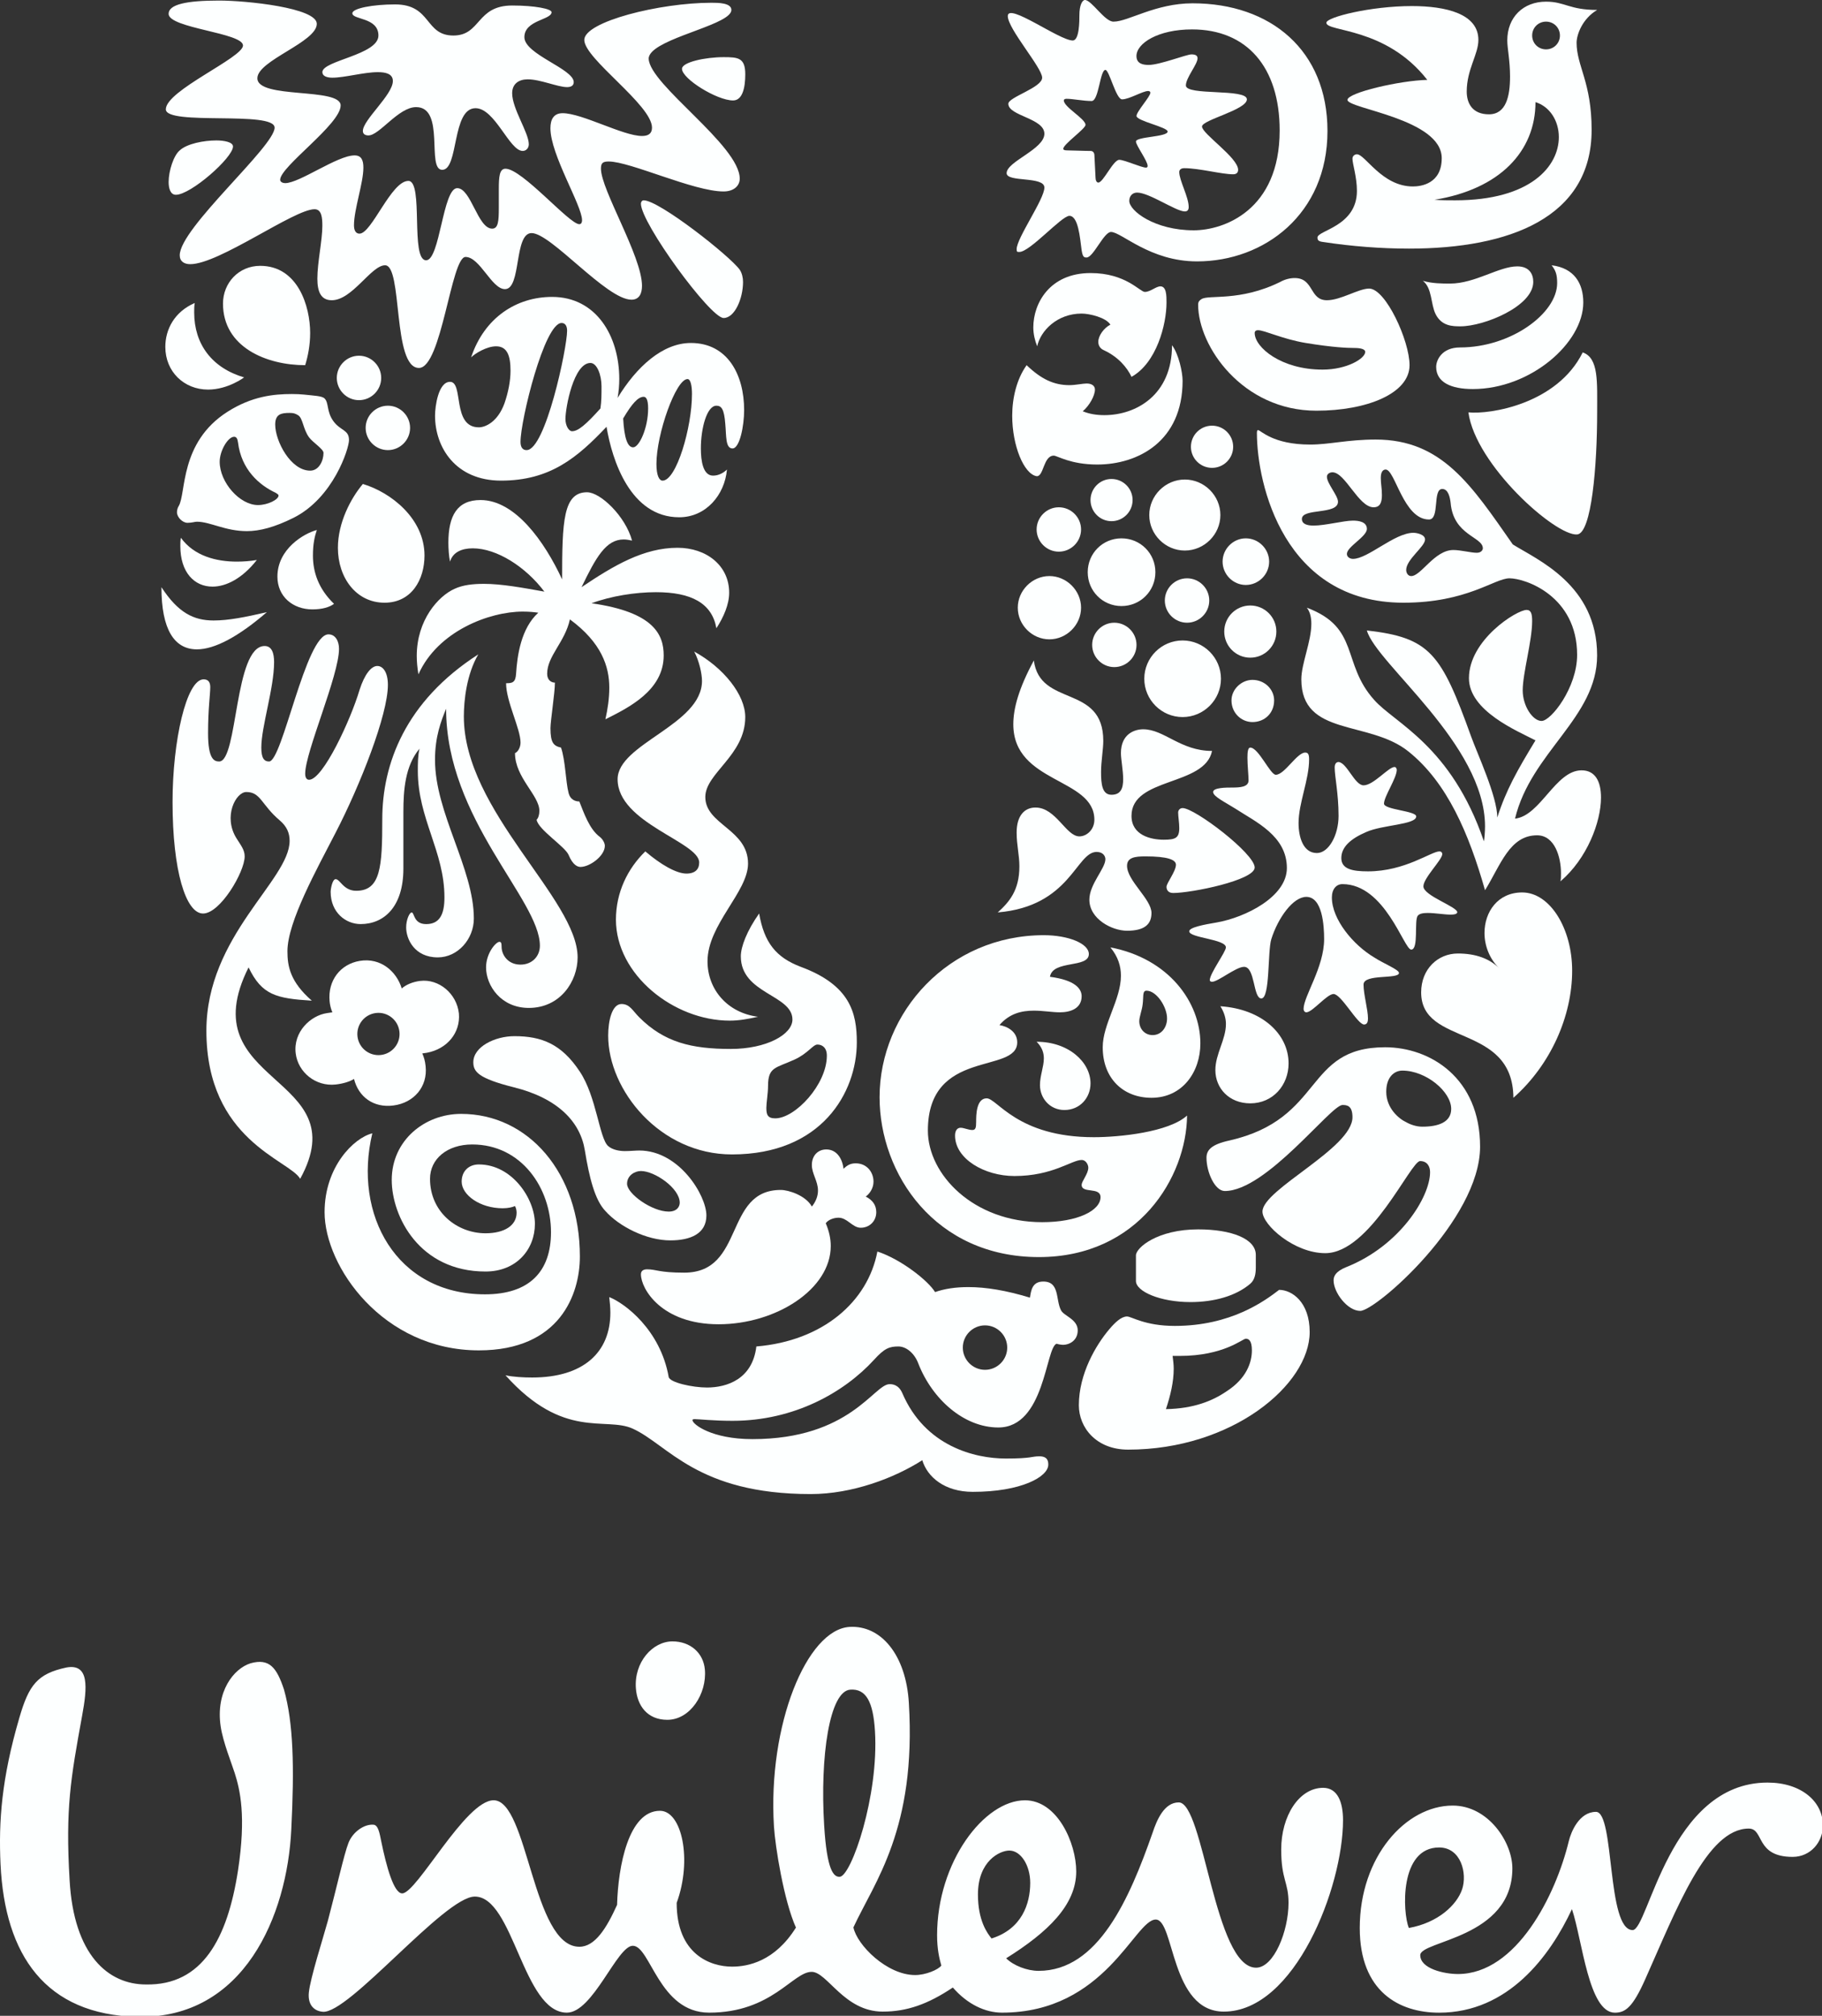
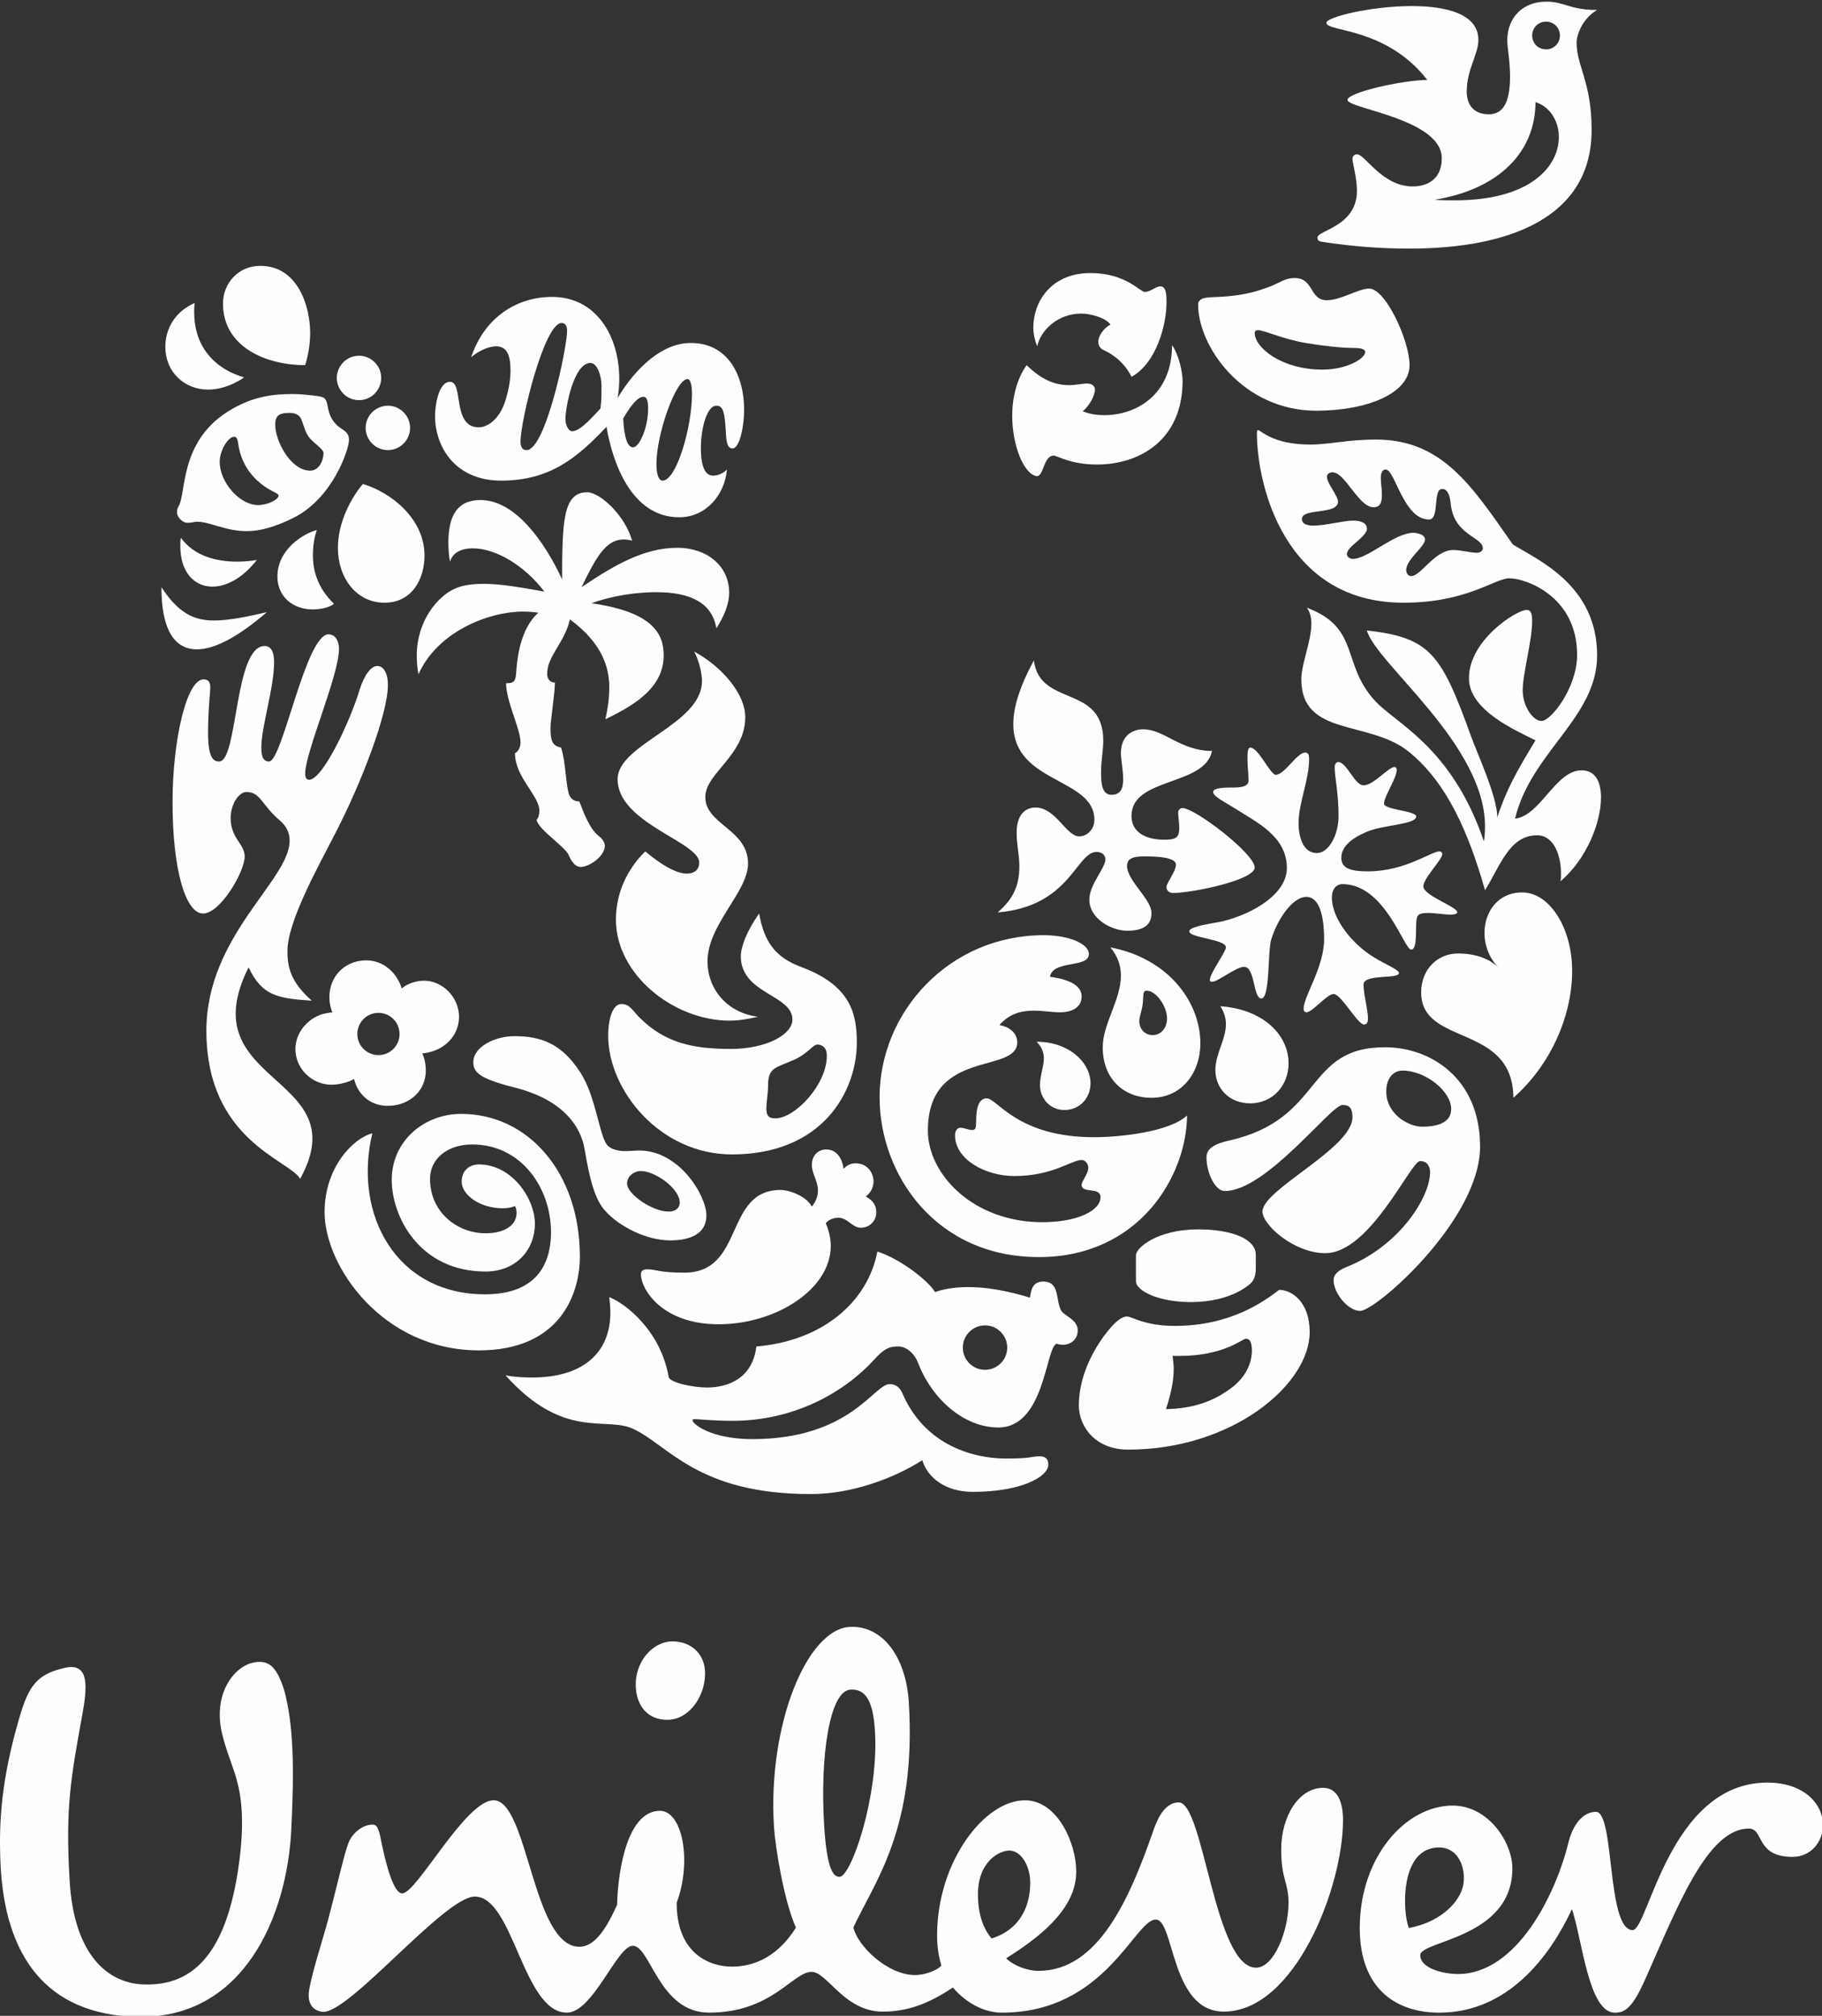
<svg xmlns="http://www.w3.org/2000/svg" xmlns:ns1="http://sodipodi.sourceforge.net/DTD/sodipodi-0.dtd" xmlns:ns2="http://www.inkscape.org/namespaces/inkscape" xmlns:xlink="http://www.w3.org/1999/xlink" id="Layer_1" width="57.626" height="63.752" viewBox="0 0 57.626 63.752" xml:space="preserve" ns1:docname="unilever-solid-state.svg" ns2:version="1.1.2 (0a00cf5339, 2022-02-04)">
  <rect x="0" y="0" width="57.626" height="63.752" fill="#333333" stroke="none" />
  <defs id="defs903" />
  <g id="g898" style="fill:#fdffff;fill-opacity:1" transform="matrix(0.536,0,0,0.536,-8.2174394e-4,0)">
    <g id="g848" style="fill:#fdffff;fill-opacity:1">
      <defs id="defs841">
        <rect id="XMLID_1_" x="0" width="107.566" height="119" y="0" />
      </defs>
      <clipPath id="XMLID_3_">
        <use xlink:href="#XMLID_1_" id="use843" x="0" y="0" width="100%" height="100%" />
      </clipPath>
      <path clip-path="url(#XMLID_3_)" fill="#1766A6" d="m 13.854,104.624 c -0.176,-0.561 -0.69,-1.822 -0.83,-2.753 -0.309,-2.062 0.769,-3.42 1.759,-3.731 1.111,-0.31 1.545,0.248 1.975,1.545 0.556,1.975 0.618,4.563 0.431,8.268 -0.243,5.061 -2.775,11.173 -9.069,11.046 -5.433,-0.119 -7.837,-3.638 -8.087,-9.007 -0.118,-2.531 0.063,-5.061 1.111,-8.639 0.556,-1.916 1.052,-2.598 2.777,-2.965 1.356,-0.248 1.234,1.17 0.927,2.842 -0.676,3.701 -0.99,5.488 -0.74,9.687 0.242,4.444 2.283,6.173 4.505,6.173 3.333,0.064 4.813,-2.713 5.433,-6.729 0.489,-3.208 0.12,-4.751 -0.192,-5.737 z m 71.064,4.383 c 1.298,0 1.67,1.535 1.36,2.465 -0.31,0.924 -1.419,1.978 -3.146,2.285 -0.372,-0.928 -0.558,-4.75 1.786,-4.75 z m -24.126,2.092 c 0,-1.045 -0.559,-1.91 -1.232,-1.91 -0.562,0 -1.853,0.615 -1.853,2.591 0,1.548 0.55,2.282 0.802,2.597 1.785,-0.558 2.283,-2.043 2.283,-3.278 z M 41.594,98.511 c -0.087,-0.99 -0.863,-1.664 -1.913,-1.664 -1.171,0 -2.274,1.229 -2.157,2.773 0.075,1.018 0.675,1.855 1.854,1.855 1.353,0.001 2.34,-1.542 2.216,-2.964 z m 10.037,3.625 c -0.107,-1.726 -0.525,-2.505 -1.452,-2.441 -1.229,0.074 -1.797,3.941 -1.546,8.006 0.16,2.652 0.555,3.061 0.923,3.035 0.68,-0.041 2.311,-4.779 2.075,-8.6 z m 40.941,6.497 c -0.765,3.173 -3.084,7.841 -6.544,7.841 -0.801,0 -2.221,-0.311 -2.221,-1.113 0,-0.865 5.435,-0.984 5.435,-5.122 0,-1.541 -1.419,-3.704 -3.519,-3.704 -2.777,0 -5.486,3.027 -5.486,7.223 0,3.762 2.337,4.997 4.682,4.997 4.075,0 6.544,-3.335 7.839,-6.11 0.62,1.852 0.984,6.11 2.533,6.11 0.615,0 1.05,-0.309 1.791,-1.973 1.847,-4.138 3.639,-8.89 6.109,-8.89 0.923,0 0.37,1.67 2.591,1.67 1.047,0 1.785,-0.864 1.785,-1.856 0,-1.421 -1.294,-2.528 -3.267,-2.528 -5.803,0 -7.033,8.703 -7.96,8.703 -1.544,0 -1.05,-6.975 -2.163,-6.975 -0.988,-0.001 -1.473,1.176 -1.605,1.727 z M 43.2,116.038 c 0.925,0 2.516,-0.3 3.768,-2.305 -0.716,-1.59 -1.227,-4.803 -1.298,-5.973 -0.368,-5.983 1.937,-11.611 4.46,-11.767 1.85,-0.112 3.33,1.639 3.5,4.476 0.455,7.455 -2.028,10.567 -3.271,13.252 0.21,1.041 1.976,2.813 3.642,2.813 0.615,0 1.359,-0.309 1.546,-0.559 -0.124,-0.429 -0.25,-0.984 -0.25,-1.789 0,-4.32 2.778,-7.963 5.186,-7.963 1.913,0 3.024,2.53 3.024,4.2 0,1.972 -1.668,3.58 -4.135,5.123 0.434,0.429 1.232,0.741 1.914,0.741 3.521,0 5.363,-4.26 6.727,-8.15 0.246,-0.742 0.681,-1.789 1.543,-1.789 1.481,0 2.101,9.752 4.563,9.752 1.053,0 1.915,-2.162 1.915,-3.824 0,-1.236 -0.432,-1.36 -0.432,-3.15 0,-1.973 1.05,-3.638 2.473,-3.638 0.863,0 1.175,0.86 1.175,1.907 0,3.951 -2.843,11.297 -7.034,11.297 -3.153,0 -2.907,-5.432 -4.017,-5.432 -1.24,0 -2.968,5.493 -9.072,5.493 -0.992,0 -2.039,-0.493 -2.901,-1.483 -1.479,0.99 -2.717,1.422 -4.137,1.422 -2.281,0 -3.271,-2.346 -4.194,-2.346 -1.113,0 -2.344,2.407 -6.051,2.407 -2.962,0 -3.456,-3.946 -4.503,-3.946 -0.928,0 -2.347,3.946 -3.889,3.946 -2.596,0 -3.146,-6.849 -5.434,-6.849 -1.789,0 -7.444,6.956 -8.979,6.797 -0.617,-0.064 -0.877,-0.525 -0.812,-1.143 0.087,-0.854 0.822,-3.14 1.12,-4.221 0.499,-1.877 0.957,-3.934 1.213,-4.59 0.254,-0.662 0.939,-1.134 1.489,-1.083 0.277,0.026 0.36,0.543 0.446,0.97 0.312,1.526 0.747,3.082 1.238,3.082 0.867,0 3.73,-5.494 5.396,-5.494 2.04,0 2.284,8.643 5.06,8.643 0.928,0 1.609,-1.109 2.224,-2.471 0.063,-2.287 0.68,-5.551 2.531,-5.551 1.297,0 1.915,2.898 0.986,5.432 -0.002,3.022 1.971,3.763 3.27,3.763" id="path846" style="fill:#fdffff;fill-opacity:1" />
    </g>
-     <path fill="#1766A6" d="m 86.188,19.254 c -0.458,0 -1.114,0 -1.475,-0.719 -0.296,-0.59 -0.196,-1.541 -0.753,-1.966 0.557,0.163 1.146,0.163 1.604,0.163 1.476,0 2.886,-1.015 3.968,-1.015 0.713,0 0.943,0.459 0.943,0.916 0.001,1.443 -2.909,2.621 -4.287,2.621 z m 0.72,3.701 c 3.403,0 6.519,-2.718 6.519,-5.108 0,-1.115 -0.526,-2.031 -1.869,-2.195 0.229,0.295 0.327,0.524 0.327,1.048 0,1.802 -2.745,3.8 -5.729,3.8 -1.082,0 -1.41,0.752 -1.41,1.145 0,0.918 0.886,1.31 2.162,1.31 z m -0.261,1.376 c 0.427,3.11 5.14,7.303 6.417,7.204 0.854,-0.072 1.181,-4.061 1.181,-7.204 0,-1.801 0.099,-3.21 -0.852,-3.538 -1.509,3.047 -5.467,3.669 -6.746,3.538" id="path850" style="fill:#fdffff;fill-opacity:1" />
    <path fill="#1766A6" d="m 12.933,44.93 c 1.112,0 0.883,-6.813 2.684,-6.813 0.427,0 0.558,0.426 0.558,0.95 0,1.539 -0.754,3.8 -0.754,5.043 0,0.623 0.164,0.82 0.459,0.82 0.787,0 2.162,-7.501 3.504,-7.501 0.426,0 0.622,0.426 0.622,0.852 0,1.572 -1.996,6.091 -1.996,7.368 0,0.197 0.064,0.36 0.229,0.36 0.819,0 2.456,-3.536 2.979,-5.304 0.295,-0.918 0.688,-1.41 1.049,-1.41 0.327,0 0.623,0.361 0.623,1.115 0,1.768 -1.639,5.927 -3.08,8.712 -1.112,2.161 -2.848,5.27 -2.848,7.006 0,0.885 0.161,1.801 1.439,2.915 -2.096,-0.131 -2.947,-0.327 -3.732,-1.964 -3.505,6.975 6.451,6.288 3.045,12.475 -0.623,-1.111 -5.534,-2.258 -5.534,-8.742 0,-5.6 4.911,-8.875 4.911,-11.199 0,-0.458 -0.162,-0.851 -0.588,-1.211 -1.082,-0.919 -1.115,-1.67 -1.966,-1.67 -0.621,0 -1.377,1.44 -0.59,2.717 0.263,0.426 0.492,0.688 0.492,1.081 0,0.916 -1.442,3.371 -2.456,3.371 -1.016,0 -1.8,-2.518 -1.8,-6.581 0,-3.604 0.817,-7.237 1.833,-7.237 0.294,0 0.392,0.196 0.392,0.459 0,0.426 -0.13,1.276 -0.13,2.717 0,1.539 0.36,1.671 0.655,1.671" id="path852" style="fill:#fdffff;fill-opacity:1" />
-     <path fill="#1766A6" d="m 21.282,54.524 c 1.377,0 2.522,-1.017 2.522,-3.273 v -3.342 c 0,-1.277 0.099,-2.717 0.951,-3.734 -0.099,0.427 -0.099,0.885 -0.099,1.311 0,2.817 1.571,4.75 1.571,7.467 0,1.014 -0.295,1.572 -1.079,1.572 -0.754,0 -0.688,-0.688 -0.853,-0.688 -0.13,0 -0.327,0.425 -0.327,0.884 0,0.688 0.491,1.768 1.866,1.768 1.18,0 2.128,-1.08 2.128,-2.292 0,-2.945 -2.292,-6.222 -2.292,-9.365 0,-1.376 0.36,-2.292 0.655,-3.014 0,6.518 5.534,11.266 5.534,13.983 0,0.623 -0.458,1.115 -1.146,1.115 -0.753,0 -1.114,-0.591 -1.114,-1.05 0,-0.229 -0.033,-0.294 -0.131,-0.294 -0.195,0 -0.785,0.655 -0.785,1.508 0,1.079 0.883,2.391 2.521,2.391 1.865,0 2.881,-1.574 2.881,-2.982 0,-3.437 -6.713,-8.645 -6.713,-14.211 0,-0.951 0.162,-2.49 0.852,-3.668 -4.323,2.782 -5.665,6.484 -5.665,9.726 0,2.817 -0.098,4.223 -1.539,4.223 -0.754,0 -0.95,-0.686 -1.213,-0.686 -0.196,0 -0.295,0.589 -0.295,0.752 0.002,1.211 0.887,1.899 1.77,1.899" id="path854" style="fill:#fdffff;fill-opacity:1" />
    <path fill="#1766A6" d="m 70.897,17.65 c 0.416,-0.279 2.262,0.163 4.649,-1.017 0.294,-0.161 0.589,-0.227 0.851,-0.227 1.148,0 0.853,1.309 1.902,1.309 0.817,0 1.868,-0.688 2.491,-0.688 0.976,0 2.385,3.079 2.385,4.52 0,1.67 -2.517,2.686 -5.499,2.686 -4.353,0 -6.976,-3.799 -6.976,-6.256 10e-4,-0.196 0.1,-0.262 0.197,-0.327 z m 7.14,4.159 c 1.442,0 2.523,-0.655 2.523,-1.049 0,-0.129 -0.196,-0.228 -0.623,-0.228 -0.426,0 -1.278,-0.032 -2.884,-0.295 -1.378,-0.229 -2.426,-0.753 -2.819,-0.753 -0.131,0 -0.197,0.065 -0.197,0.163 0,0.853 1.574,2.162 4,2.162" id="path856" style="fill:#fdffff;fill-opacity:1" />
    <path fill="#1766A6" d="m 21.971,66.87 c -1.08,0.263 -2.817,1.963 -2.817,4.652 0,3.207 3.439,8.154 9.104,8.154 4.78,0 5.96,-3.308 5.96,-5.537 0,-4.944 -3.044,-8.416 -7.006,-8.416 -2.162,0 -4.095,1.572 -4.095,3.896 0,2.164 1.638,5.405 5.534,5.405 1.834,0 2.914,-1.312 2.914,-2.814 0,-1.475 -1.342,-3.504 -3.308,-3.504 -0.589,0 -1.014,0.389 -1.014,1.014 0,0.784 1.079,1.572 2.423,1.572 0.326,0 0.589,-0.066 0.721,-0.132 0.064,0.101 0.098,0.263 0.098,0.394 0,0.754 -0.721,1.213 -1.834,1.213 -1.67,0 -3.275,-1.244 -3.275,-3.213 0,-1.176 1.016,-2.027 2.489,-2.027 2.914,0 4.649,2.586 4.649,5.175 0,2.323 -1.275,3.668 -3.896,3.668 -5.24,-0.001 -7.792,-4.718 -6.647,-9.5" id="path858" style="fill:#fdffff;fill-opacity:1" />
    <path fill="#1766A6" d="m 59.353,86.058 c 1.571,0 1.489,-0.131 1.981,-0.131 0.49,0 0.524,0.295 0.524,0.492 0,0.721 -1.606,1.605 -4.455,1.605 -1.67,0 -2.686,-0.885 -2.98,-1.867 -1.637,1.048 -4.125,1.998 -6.582,1.998 -6.712,0 -8.415,-2.917 -10.512,-3.864 -1.605,-0.721 -4.061,0.688 -7.5,-3.144 0.459,0.099 1.082,0.131 1.573,0.131 3.011,0 4.616,-1.471 4.616,-3.831 0,-0.296 -0.033,-0.62 -0.066,-0.914 0.918,0.36 3.015,1.93 3.507,4.713 0.064,0.328 1.406,0.622 2.258,0.622 1.18,0 2.686,-0.492 2.915,-2.422 3.93,-0.327 6.584,-2.651 7.141,-5.602 1.406,0.459 3.011,1.736 3.404,2.393 0.557,-0.196 1.211,-0.295 1.964,-0.295 1.048,0 2.228,0.197 3.635,0.623 0.066,-0.426 0.131,-0.95 0.787,-0.95 0.982,0 0.72,1.081 1.048,1.7 0.164,0.328 0.984,0.524 0.984,1.18 0,0.624 -0.527,0.854 -0.854,0.854 -0.131,0 -0.295,-0.033 -0.394,-0.065 -0.654,0.229 -0.688,4.942 -3.438,4.942 -2.029,0 -3.896,-1.67 -4.716,-3.764 -0.229,-0.622 -0.72,-1.016 -1.179,-1.016 -0.523,0 -0.818,0.099 -1.439,0.787 -1.768,1.93 -4.716,3.6 -8.351,3.6 -1.114,0 -1.998,-0.1 -2.228,-0.1 -0.132,0 -0.132,0.033 -0.132,0.065 0,0.23 1.113,1.115 3.537,1.115 5.764,0 7.173,-3.243 8.089,-3.243 0.133,0 0.523,0 0.752,0.525 1.345,3.142 4.277,3.863 6.111,3.863 z m -2.539,-6.545 c 0,0.721 0.59,1.311 1.311,1.311 0.721,0 1.31,-0.59 1.31,-1.311 0,-0.722 -0.589,-1.312 -1.31,-1.312 -0.721,0 -1.311,0.59 -1.311,1.312" id="path860" style="fill:#fdffff;fill-opacity:1" />
    <path fill="#1766A6" d="m 82.75,63.169 c -0.459,0 -0.95,0.361 -0.95,1.247 0,0.979 0.754,1.603 1.179,1.798 0.23,0.133 0.591,0.264 0.948,0.264 0.951,0 1.706,-0.264 1.706,-1.051 -10e-4,-1.011 -1.477,-2.258 -2.883,-2.258 z m -3.533,2.029 c -0.688,0 -4.492,5.076 -6.943,5.076 -0.589,0 -1.081,-1.113 -1.081,-1.961 0,-0.459 0.294,-0.787 1.345,-1.018 5.631,-1.277 4.385,-5.503 9.195,-5.503 2.652,0 5.604,1.804 5.604,5.863 0,4.323 -6.153,9.692 -7.071,9.692 -0.754,0 -1.573,-1.08 -1.573,-1.8 0,-0.229 0.099,-0.524 0.754,-0.786 3.14,-1.246 4.939,-4.127 4.939,-5.602 0,-0.328 -0.163,-0.652 -0.589,-0.652 -0.556,0 -2.94,5.434 -5.596,5.434 -1.837,0 -3.705,-1.666 -3.705,-2.454 0,-1.312 5.311,-3.733 5.311,-5.569 -0.001,-0.689 -0.328,-0.72 -0.59,-0.72" id="path862" style="fill:#fdffff;fill-opacity:1" />
    <path fill="#1766A6" d="m 14.406,22.268 c 0,0 -0.949,0.719 -2.128,0.719 -1.407,0 -2.521,-1.047 -2.521,-2.521 0,-1.016 0.524,-2.063 1.735,-2.588 -0.032,0.197 -0.032,0.36 -0.032,0.557 -0.001,1.868 1.047,3.275 2.946,3.833 z m 7.008,6.288 c -0.72,0.85 -1.474,2.292 -1.474,3.765 0,1.768 1.082,3.241 2.752,3.241 1.604,0 2.358,-1.375 2.358,-2.782 0,-2.194 -1.998,-3.735 -3.636,-4.224 z m -10.871,1.309 c -0.062,0.101 -0.099,0.23 -0.099,0.361 0,0.295 0.328,0.622 0.621,0.622 0.262,0 0.426,-0.065 0.557,-0.065 0.785,0 1.67,0.556 2.947,0.556 0.752,0 1.637,-0.23 2.75,-0.785 2.358,-1.18 3.276,-4.094 3.276,-4.586 0,-0.623 -0.5,-0.541 -0.918,-1.114 -0.418,-0.571 -0.258,-1.076 -0.524,-1.343 -0.151,-0.153 -0.621,-0.163 -1.212,-0.229 -0.197,-0.021 -0.459,-0.033 -0.721,-0.033 -1.079,0 -2.36,0.133 -3.798,1.049 -2.84,1.813 -2.422,4.814 -2.879,5.567 z m 7.695,-4.061 c 0.227,0.309 0.853,0.689 0.853,0.918 0,0.457 -0.264,1.048 -0.787,1.048 -1.147,0 -2.063,-1.736 -2.063,-2.72 0,-0.621 0.361,-0.686 0.851,-0.686 0.229,0 0.328,0.033 0.491,0.131 0.294,0.164 0.294,0.818 0.655,1.309 z M 15.224,29.8 c -1.08,0 -2.259,-1.342 -2.259,-2.555 0,-0.654 0.491,-1.474 0.851,-1.474 0.131,0 0.197,0.099 0.229,0.329 0.196,1.604 1.245,2.522 2.228,2.979 0.098,0.065 0.164,0.098 0.164,0.163 0,0.23 -0.623,0.558 -1.213,0.558 z m 2.785,-8.253 c 0.163,-0.525 0.294,-1.178 0.294,-1.9 0,-1.571 -0.722,-3.962 -2.948,-3.962 -1.276,0 -2.195,1.015 -2.195,2.227 0,2.588 2.588,3.635 4.849,3.635 z M 9.527,34.646 c 0,2.488 0.754,3.668 2.096,3.668 1.048,0 2.456,-0.754 4.125,-2.195 -1.276,0.295 -2.26,0.492 -3.143,0.492 -1.179,0 -2.095,-0.459 -3.078,-1.965 z m 1.147,-2.915 c -0.032,0.165 -0.032,0.328 -0.032,0.491 0,1.539 0.817,2.391 1.898,2.391 0.816,0 1.768,-0.491 2.617,-1.573 -0.358,0.065 -0.785,0.098 -1.178,0.098 -1.21,0 -2.52,-0.326 -3.305,-1.407 z m 8.023,-0.458 c -0.755,0.196 -2.326,1.113 -2.326,2.75 0,1.178 0.916,1.933 2.063,1.933 0.59,0 1.015,-0.132 1.277,-0.328 -0.916,-0.884 -1.244,-1.867 -1.244,-2.848 0,-0.689 0.098,-1.114 0.23,-1.507 z M 19.875,22.3 c 0,0.72 0.589,1.311 1.309,1.311 0.721,0 1.311,-0.59 1.311,-1.311 0,-0.72 -0.59,-1.311 -1.311,-1.311 -0.72,0 -1.309,0.591 -1.309,1.311 z m 1.702,2.947 c 0,0.721 0.591,1.311 1.313,1.311 0.719,0 1.309,-0.59 1.309,-1.311 0,-0.719 -0.59,-1.309 -1.309,-1.309 -0.723,0 -1.313,0.59 -1.313,1.309" id="path864" style="fill:#fdffff;fill-opacity:1" />
-     <path fill="#1766A6" d="m 72.668,41.326 c 0,-0.654 0.59,-1.211 1.237,-1.211 0.722,0 1.279,0.557 1.279,1.211 0,0.753 -0.558,1.278 -1.279,1.278 -0.647,0 -1.237,-0.525 -1.237,-1.278 z M 61.17,31.24 c 0,0.72 0.591,1.31 1.309,1.31 0.723,0 1.313,-0.59 1.313,-1.31 0,-0.719 -0.591,-1.309 -1.313,-1.309 -0.718,0 -1.309,0.59 -1.309,1.309 z m -1.112,4.617 c 0,1.016 0.849,1.866 1.866,1.866 1.014,0 1.868,-0.85 1.868,-1.866 0,-1.014 -0.854,-1.867 -1.868,-1.867 -1.017,0 -1.866,0.853 -1.866,1.867 z m 4.127,-2.096 c 0,1.115 0.885,1.998 1.992,1.998 1.113,0 2.001,-0.883 2.001,-1.998 0,-1.113 -0.888,-1.997 -2.001,-1.997 -1.107,0 -1.992,0.884 -1.992,1.997 z m 0.165,-4.257 c 0,0.689 0.557,1.247 1.238,1.247 0.688,0 1.245,-0.558 1.245,-1.247 0,-0.686 -0.558,-1.243 -1.245,-1.243 -0.681,0 -1.238,0.557 -1.238,1.243 z m 5.925,-3.142 c 0,0.686 0.557,1.243 1.246,1.243 0.688,0 1.246,-0.557 1.246,-1.243 0,-0.689 -0.558,-1.246 -1.246,-1.246 -0.689,0 -1.246,0.557 -1.246,1.246 z m -2.458,4.028 c 0,1.145 0.95,2.094 2.097,2.094 1.148,0 2.099,-0.949 2.099,-2.094 0,-1.148 -0.95,-2.096 -2.099,-2.096 -1.147,0 -2.097,0.948 -2.097,2.096 z m -3.37,7.662 c 0,0.721 0.59,1.309 1.305,1.309 0.721,0 1.312,-0.588 1.312,-1.309 0,-0.721 -0.591,-1.31 -1.312,-1.31 -0.715,0 -1.305,0.589 -1.305,1.31 z m 4.288,-2.621 c 0,0.721 0.589,1.311 1.312,1.311 0.72,0 1.31,-0.59 1.31,-1.311 0,-0.719 -0.59,-1.309 -1.31,-1.309 -0.723,0 -1.312,0.59 -1.312,1.309 z m -1.212,4.618 c 0,1.244 1.015,2.26 2.261,2.26 1.245,0 2.263,-1.016 2.263,-2.26 0,-1.244 -1.018,-2.26 -2.263,-2.26 -1.246,0 -2.261,1.016 -2.261,2.26 z m 4.718,-2.785 c 0,0.853 0.689,1.541 1.535,1.541 0.852,0 1.54,-0.688 1.54,-1.541 0,-0.85 -0.688,-1.538 -1.54,-1.538 -0.846,0 -1.535,0.688 -1.535,1.538 z m -0.098,-4.126 c 0,0.755 0.624,1.377 1.369,1.377 0.755,0 1.378,-0.622 1.378,-1.377 0,-0.752 -0.623,-1.374 -1.378,-1.374 -0.745,0 -1.369,0.622 -1.369,1.374" id="path866" style="fill:#fdffff;fill-opacity:1" />
    <path fill="#1766A6" d="m 75.479,76.106 c -0.852,0.656 -2.844,2.127 -6.155,2.127 -1.769,0 -2.556,-0.557 -2.818,-0.557 -0.328,0 -0.688,0.327 -1.049,0.754 -0.778,0.918 -1.795,2.621 -1.795,4.486 0,1.309 1.017,2.617 2.909,2.617 6.13,0 10.711,-3.83 10.711,-6.939 0,-1.767 -1.048,-2.488 -1.803,-2.488 z m -1.703,-0.36 c 0.265,-0.226 0.327,-0.589 0.327,-0.951 v -0.753 c 0,-0.951 -1.435,-1.505 -3.402,-1.505 -2.393,0 -3.671,1.078 -3.671,1.538 v 1.506 c 0,0.624 1.443,1.246 3.213,1.246 1.409,0 2.687,-0.36 3.533,-1.081 z m -0.264,3.242 c 0.165,0 0.36,0.097 0.36,0.688 0,0.719 -0.326,1.668 -1.5,2.42 -0.819,0.559 -1.934,1.018 -3.572,1.047 0.262,-0.783 0.459,-1.604 0.459,-2.386 0,-0.263 -0.032,-0.46 -0.065,-0.754 h 0.426 c 2.589,0.001 3.704,-1.015 3.892,-1.015" id="path868" style="fill:#fdffff;fill-opacity:1" />
    <path fill="#1766A6" d="m 61.006,38.97 c 0.36,2.782 4.097,1.374 4.097,4.746 0,0.492 -0.131,1.214 -0.131,1.835 0,0.721 0.064,1.343 0.616,1.343 0.556,0 0.688,-0.392 0.688,-0.917 0,-0.525 -0.132,-1.179 -0.132,-1.539 0,-1.147 0.82,-1.408 1.313,-1.408 1.245,0 2.195,1.277 4.064,1.277 -0.427,2.096 -4.753,1.539 -4.753,3.832 0,1.147 1.147,1.407 1.901,1.407 0.688,0 0.918,-0.098 0.918,-0.686 0,-0.329 -0.066,-0.689 -0.066,-0.918 0,-0.132 0.099,-0.263 0.263,-0.263 0.723,0 4.253,2.686 4.253,3.506 0,0.752 -3.729,1.505 -4.81,1.505 -0.328,0 -0.394,-0.229 -0.394,-0.36 0,-0.229 0.557,-0.917 0.557,-1.309 0,-0.295 -0.491,-0.492 -1.803,-0.492 -0.623,0 -1.082,0.066 -1.082,0.558 0,0.882 1.442,1.964 1.442,2.781 0,0.656 -0.393,1.049 -1.442,1.049 -0.885,0 -2.223,-0.689 -2.223,-1.834 0,-0.917 0.945,-1.832 0.945,-2.39 0,-0.164 -0.125,-0.426 -0.518,-0.426 -1.214,0 -1.541,3.208 -5.833,3.569 0.688,-0.622 1.276,-1.31 1.276,-2.716 0,-0.688 -0.162,-1.246 -0.162,-1.998 0,-0.983 0.457,-1.475 1.112,-1.475 1.211,0 1.801,1.702 2.59,1.702 0.427,0 0.885,-0.391 0.885,-0.981 0,-2.489 -4.783,-2.129 -4.783,-5.633 0.001,-0.95 0.327,-2.129 1.212,-3.765 z m 15.62,9.595 c 0,0.817 0.264,1.767 1.083,1.767 0.688,0 1.277,-1.046 1.277,-2.193 0,-1.31 -0.229,-2.326 -0.229,-2.851 0,-0.228 0.099,-0.326 0.229,-0.326 0.492,0.033 0.95,1.375 1.476,1.375 0.59,0 1.469,-1.082 1.828,-1.082 0.099,0 0.131,0.132 0.131,0.164 0,0.492 -0.754,1.574 -0.754,1.999 0,0.36 1.901,0.425 1.901,0.753 0,0.492 -1.993,0.492 -2.942,0.918 -0.917,0.392 -1.477,0.883 -1.477,1.539 0,0.655 0.656,0.785 1.574,0.785 2.188,0 3.728,-1.178 4.219,-1.178 0.098,0 0.163,0.064 0.163,0.163 0,0.328 -1.113,1.408 -1.113,1.9 0,0.556 2.032,1.209 1.999,1.538 -0.032,0.098 -0.164,0.13 -0.393,0.13 -0.362,0 -0.918,-0.098 -1.345,-0.098 -0.262,0 -0.491,0.032 -0.591,0.163 -0.227,0.263 0.066,1.999 -0.39,1.999 -0.427,0 -1.541,-3.864 -4.057,-3.864 -0.361,0 -0.623,0.295 -0.623,0.786 0,1.309 1.278,2.815 2.491,3.536 0.549,0.361 1.468,0.721 1.468,0.919 0,0.391 -2.091,0.032 -2.091,0.686 0,0.59 0.262,1.476 0.262,1.998 0,0.164 -0.033,0.359 -0.229,0.359 -0.393,0 -1.345,-1.8 -1.803,-1.8 -0.393,0 -1.245,1.08 -1.606,1.08 -0.098,0 -0.163,-0.098 -0.163,-0.195 0,-0.754 1.213,-2.456 1.213,-4.127 0,-0.786 -0.099,-2.489 -1.05,-2.489 -0.786,0 -1.672,1.244 -2.065,2.489 -0.228,0.72 -0.065,3.504 -0.59,3.504 -0.491,0 -0.36,-1.866 -1.017,-1.866 -0.483,0 -1.532,0.883 -1.893,0.883 -0.066,0 -0.132,-0.033 -0.132,-0.098 0,-0.392 0.951,-1.67 0.951,-1.932 0,-0.491 -2.163,-0.556 -2.163,-0.949 0,-0.23 0.852,-0.393 1.638,-0.525 1.666,-0.295 4.123,-1.506 4.123,-3.208 0,-1.899 -1.835,-2.719 -3.041,-3.505 -0.623,-0.393 -1.311,-0.719 -1.311,-0.981 0,-0.263 0.786,-0.263 1.114,-0.263 0.491,0 0.977,-0.033 0.977,-0.425 0,-0.296 -0.066,-0.884 -0.066,-1.343 0,-0.328 0.032,-0.59 0.165,-0.59 0.491,0 1.179,1.604 1.508,1.604 0.523,0 1.244,-1.31 1.737,-1.31 0.162,0 0.229,0.099 0.229,0.393 0.002,1.212 -0.622,2.587 -0.622,3.768" id="path870" style="fill:#fdffff;fill-opacity:1" />
    <path fill="#1766A6" d="m 61.957,57.634 c 1.508,0.197 1.869,0.72 1.869,1.147 0,0.721 -0.656,0.949 -1.28,0.949 -0.457,0 -0.982,-0.098 -1.539,-0.098 -0.722,0 -1.441,0.164 -2.03,0.852 0.425,0.065 1.048,0.361 1.048,1.017 0,1.899 -5.272,0.325 -5.272,5.207 0,2.586 2.686,5.404 6.745,5.404 2.099,0 3.442,-0.688 3.442,-1.476 0,-0.621 -1.113,-0.197 -1.113,-0.721 0,-0.229 0.393,-0.656 0.393,-1.018 0,-0.158 -0.131,-0.455 -0.393,-0.455 -0.592,0 -1.706,0.947 -3.966,0.947 -1.769,0 -3.505,-1.012 -3.505,-2.389 0,-0.294 0.132,-0.459 0.328,-0.459 0.197,0 0.458,0.132 0.688,0.132 0.197,0 0.229,-0.132 0.229,-0.491 0,-0.361 0,-1.377 0.621,-1.377 0.624,0 1.803,2.293 6.325,2.293 1.501,0 4.418,-0.293 5.5,-1.277 -0.033,3.603 -2.853,8.351 -8.745,8.351 -6.124,0 -9.399,-4.913 -9.399,-9.433 0,-5.009 4.092,-9.56 9.694,-9.56 1.439,0 2.654,0.49 2.654,1.113 -0.001,0.853 -2.131,0.328 -2.294,1.342 z m 10.055,1.738 c 0.229,0.358 0.328,0.719 0.328,1.046 0,0.918 -0.623,1.769 -0.623,2.72 0,1.08 0.82,1.963 2.059,1.963 1.343,0 2.261,-1.078 2.261,-2.357 0,-1.736 -1.573,-3.209 -4.025,-3.372 z M 61.17,61.467 c 0.326,0.326 0.426,0.654 0.426,0.982 0,0.491 -0.229,1.016 -0.229,1.573 0,0.783 0.59,1.472 1.44,1.472 0.919,0 1.543,-0.722 1.543,-1.57 0,-1.245 -1.282,-2.457 -3.18,-2.457 z m 4.353,-5.568 c 3.441,0.655 5.309,3.243 5.309,5.667 0,1.671 -1.048,3.207 -2.884,3.207 -1.672,0 -2.878,-1.145 -2.878,-2.979 0,-1.375 1.074,-2.816 1.074,-4.225 0,-0.556 -0.163,-1.113 -0.621,-1.67 z m 1.704,4.356 c 0,0.458 0.328,0.819 0.787,0.819 0.523,0 0.852,-0.459 0.852,-0.983 0,-0.687 -0.623,-1.637 -1.213,-1.637 -0.263,0 -0.164,0.393 -0.229,0.819 -0.034,0.326 -0.197,0.719 -0.197,0.982" id="path872" style="fill:#fdffff;fill-opacity:1" />
    <path fill="#1766A6" d="m 31.076,26.558 c 1.113,0 2.389,-6.026 2.389,-7.042 0,-0.262 -0.097,-0.459 -0.326,-0.459 -1.016,0 -2.423,5.732 -2.423,7.01 -0.001,0.229 0.064,0.491 0.36,0.491 z m 8.023,1.801 c 0.817,0 1.734,-3.145 1.734,-5.11 0,-0.426 -0.065,-0.883 -0.263,-0.883 -0.688,0 -1.834,3.242 -1.834,5.01 0.001,0.688 0.166,0.983 0.363,0.983 z m -5.341,-2.915 c 0.36,0 0.819,-0.395 1.673,-1.342 0.064,-0.426 0.064,-0.82 0.064,-1.311 0,-0.654 -0.262,-1.375 -0.654,-1.375 -0.984,0 -1.474,2.62 -1.474,3.309 0.001,0.391 0.196,0.719 0.391,0.719 z m 4.488,-1.342 c 0,-0.558 -0.132,-0.689 -0.262,-0.689 -0.328,0 -0.687,0.394 -1.211,1.278 0.065,1.179 0.262,1.703 0.589,1.703 0.36,0 0.884,-1.147 0.884,-2.292 z m 2.522,-3.865 c 2.162,0 3.143,1.867 3.143,3.963 0,0.916 -0.26,2.26 -0.686,2.26 -0.426,0 -0.36,-0.754 -0.426,-1.442 -0.065,-0.884 -0.23,-1.08 -0.525,-1.08 -0.557,0 -0.916,1.309 -0.916,2.522 0,0.752 0.131,1.604 0.719,1.604 0.328,0 0.623,-0.164 0.82,-0.36 -0.131,1.505 -1.246,2.817 -2.817,2.817 -2.882,0 -3.963,-3.374 -4.289,-5.339 -1.736,1.834 -3.34,3.177 -6.223,3.177 -2.684,0 -3.896,-1.965 -3.896,-3.831 0,-0.558 0.196,-1.998 0.885,-1.998 0.818,0 0.098,2.684 1.702,2.684 0.394,0 1.112,-0.328 1.507,-1.407 0.229,-0.656 0.36,-1.342 0.36,-1.933 0,-0.885 -0.196,-1.44 -0.851,-1.44 -0.558,0 -1.246,0.424 -1.475,0.654 0.787,-2.358 2.686,-3.569 4.779,-3.569 2.59,0 3.964,2.292 3.964,4.847 0,0.359 -0.033,0.752 -0.099,1.113 1.114,-1.834 2.655,-3.242 4.324,-3.242" id="path874" style="fill:#fdffff;fill-opacity:1" />
    <path fill="#1766A6" d="m 34.644,29.045 c -1.408,0 -1.473,1.706 -1.473,5.142 -1.049,-2.259 -2.783,-4.683 -4.814,-4.683 -1.375,0 -1.898,0.918 -1.898,2.521 0,0.328 0.032,0.82 0.098,1.113 0.164,-0.555 0.688,-0.785 1.342,-0.785 1.41,0 3.112,1.08 4.225,2.555 -1.276,-0.229 -2.521,-0.459 -3.568,-0.459 -0.656,0 -1.245,0.066 -1.736,0.295 -0.95,0.425 -2.227,1.834 -2.227,3.963 0,0.328 0.033,0.687 0.099,1.08 1.146,-2.555 4.191,-3.701 6.156,-3.701 0.394,0 0.687,0.033 0.917,0.066 -1.016,0.916 -1.244,2.521 -1.311,3.602 -0.031,0.524 -0.229,0.558 -0.59,0.558 0,1.079 0.853,2.685 0.853,3.503 0,0.295 -0.164,0.557 -0.327,0.623 0,1.441 1.439,2.489 1.439,3.405 0,0.229 -0.064,0.426 -0.164,0.525 0.1,0.59 1.684,1.581 1.889,2.078 0.252,0.604 0.535,0.706 0.699,0.706 0.557,0 1.439,-0.656 1.439,-1.246 0,-0.196 -0.164,-0.425 -0.293,-0.524 -0.623,-0.457 -0.951,-1.44 -1.213,-2.094 -0.23,0 -0.526,-0.097 -0.63,-0.483 -0.179,-0.678 -0.188,-1.941 -0.45,-2.695 -0.426,-0.098 -0.623,-0.262 -0.623,-1.146 0,-0.426 0.263,-2.097 0.263,-2.687 -0.196,0 -0.458,-0.131 -0.458,-0.524 0,-1.047 1.049,-1.866 1.342,-3.208 1.867,1.374 2.324,2.782 2.324,4.028 0,0.653 -0.098,1.276 -0.229,1.867 1.376,-0.689 3.439,-1.704 3.439,-3.767 0,-1.213 -0.557,-2.555 -4.258,-3.079 1.146,-0.426 2.588,-0.654 3.799,-0.654 2.097,0 3.308,0.654 3.569,2.127 0.426,-0.654 0.754,-1.408 0.754,-2.095 0,-1.606 -1.344,-2.652 -3.046,-2.652 -1.998,0 -3.766,1.046 -5.666,2.325 0.854,-1.768 1.44,-2.816 2.49,-2.816 0.163,0 0.327,0.033 0.491,0.066 -0.393,-1.44 -1.866,-2.85 -2.653,-2.85" id="path876" style="fill:#fdffff;fill-opacity:1" />
    <path fill="#1766A6" d="m 89.82,52.657 c 1.64,0 2.95,2.128 2.95,4.618 0,2.652 -1.246,5.535 -3.467,7.498 -0.033,-4.42 -5.443,-3.012 -5.443,-6.22 0,-1.375 0.985,-2.293 2.165,-2.293 1.049,0 1.868,0.295 2.458,0.886 -0.59,-0.558 -0.885,-1.345 -0.885,-2.097 0,-1.247 0.787,-2.392 2.222,-2.392" id="path878" style="fill:#fdffff;fill-opacity:1" />
    <path fill="#1766A6" d="m 60.58,21.547 c 0.853,0.819 1.604,1.178 2.522,1.178 0.362,0 0.789,-0.097 1.019,-0.097 0.295,0 0.49,0.13 0.49,0.359 0,0.361 -0.328,0.951 -0.72,1.279 0.392,0.163 0.819,0.229 1.278,0.229 1.86,0 3.99,-1.18 3.99,-4.126 0.395,0.522 0.624,1.604 0.624,2.096 0,3.569 -2.623,4.944 -5.041,4.944 -1.573,0 -2.361,-0.525 -2.559,-0.525 -0.621,0 -0.588,1.246 -1.014,1.213 -0.754,-0.131 -1.44,-1.801 -1.44,-3.569 10e-4,-1.049 0.263,-2.162 0.851,-2.981 z m 4.943,-2.391 c -0.262,-0.426 -1.24,-0.654 -1.697,-0.654 -1.444,0 -2.427,1.014 -2.623,1.932 -0.131,-0.328 -0.229,-0.721 -0.229,-1.114 0,-1.441 0.983,-3.209 3.377,-3.209 2.09,0 2.909,1.113 3.205,1.113 0.327,0 0.655,-0.328 0.918,-0.328 0.36,0 0.36,0.557 0.36,0.951 0,1.309 -0.591,3.569 -2.065,4.388 -0.263,-0.557 -0.787,-1.18 -1.633,-1.572 -0.229,-0.098 -0.327,-0.294 -0.327,-0.491 -10e-4,-0.361 0.326,-0.82 0.714,-1.016" id="path880" style="fill:#fdffff;fill-opacity:1" />
-     <path fill="#1766A6" d="m 37.82,12.017 c 0,1.146 4.093,6.746 4.88,6.746 0.656,0 1.146,-1.146 1.146,-2.13 0,-0.26 -0.066,-0.521 -0.195,-0.719 -0.59,-0.819 -4.749,-4.094 -5.667,-4.094 -0.099,0 -0.164,0.099 -0.164,0.197 z M 13.75,8.644 c 0,0.656 -2.488,2.849 -3.371,2.849 -0.327,0 -0.427,-0.392 -0.427,-0.752 0,-0.654 0.295,-1.572 0.656,-1.868 0.424,-0.393 1.407,-0.587 2.16,-0.587 0.458,0 0.982,0.096 0.982,0.358 z m 29.901,1.9 c 0,-1.966 -5.313,-5.535 -5.372,-7.073 -0.006,-0.141 0.071,-0.281 0.19,-0.406 0.91,-0.96 4.689,-1.66 4.689,-2.478 0,-0.424 -0.787,-0.424 -1.18,-0.424 -3.045,0 -7.499,1.113 -7.499,2.193 0,1.115 3.995,3.833 3.995,5.176 0,0.36 -0.229,0.491 -0.59,0.491 -1.112,0 -3.536,-1.344 -4.682,-1.344 -0.524,0 -0.722,0.36 -0.722,0.886 0,1.571 1.867,4.551 1.867,5.433 0,0.099 -0.033,0.23 -0.164,0.23 -0.59,0 -3.371,-3.273 -4.355,-3.273 -0.359,0 -0.393,0.49 -0.393,1.211 v 1.113 c 0,0.753 -0.033,1.212 -0.391,1.212 -0.854,0 -1.246,-2.39 -2.064,-2.39 -0.852,0 -1.016,4.256 -1.833,4.256 -0.951,0 -0.132,-4.683 -1.049,-4.683 -1.015,0 -2.162,3.112 -2.883,3.112 -0.261,0 -0.326,-0.263 -0.326,-0.492 0,-0.949 0.555,-2.488 0.555,-3.404 0,-0.46 -0.131,-0.721 -0.522,-0.721 -1.017,0 -3.243,1.637 -4.094,1.637 -0.131,0 -0.295,-0.065 -0.295,-0.197 0,-0.784 3.569,-3.274 3.569,-4.387 0,-1.082 -4.914,-0.36 -4.914,-1.606 0,-1.047 3.507,-2.128 3.507,-3.209 0,-0.95 -4.16,-1.374 -5.764,-1.374 -1.933,0 -2.98,0.227 -2.98,0.784 0,0.852 4.389,1.115 4.389,1.867 0,0.721 -4.553,2.653 -4.553,3.766 0,0.983 6.418,0.065 6.418,1.082 0,1.112 -5.598,5.925 -5.598,7.53 0,0.361 0.262,0.525 0.621,0.525 1.703,0 6.122,-3.242 7.335,-3.242 0.426,0 0.459,0.523 0.459,0.982 0,0.852 -0.294,2.161 -0.294,3.112 0,0.752 0.196,1.276 0.85,1.276 1.214,0 2.325,-2.063 3.146,-2.063 1.047,0 0.425,6.058 1.997,6.058 1.342,0 1.898,-6.549 2.75,-6.549 0.852,0 1.541,1.899 2.326,1.899 0.981,0 0.523,-3.307 1.572,-3.307 1.145,0 4.42,3.93 5.894,3.93 0.458,0 0.621,-0.361 0.621,-0.82 0,-1.736 -2.422,-5.664 -2.422,-6.908 0,-0.327 0.097,-0.426 0.457,-0.426 1.277,0 5.012,1.768 6.779,1.768 0.594,0 0.953,-0.327 0.953,-0.753 z M 40.244,4.06 c 0,0.589 2.063,1.867 3.014,1.867 0.556,0 0.72,-0.754 0.72,-1.54 0,-0.982 -0.424,-1.015 -1.277,-1.015 -1.081,0 -2.457,0.295 -2.457,0.688 z M 32.548,0.719 c 0,-0.197 -0.982,-0.394 -2.324,-0.394 -2.129,0 -1.834,1.771 -3.471,1.771 -1.703,0 -1.279,-1.836 -3.44,-1.836 -1.31,0 -2.52,0.23 -2.52,0.524 0,0.394 1.538,0.23 1.538,1.312 0,1.145 -3.308,1.473 -3.308,2.161 0,0.229 0.261,0.327 0.589,0.327 0.722,0 1.866,-0.327 2.686,-0.327 0.459,0 0.885,0.097 0.885,0.523 0,0.819 -1.77,2.293 -1.77,2.948 0,0.197 0.163,0.263 0.327,0.263 0.656,0 1.77,-1.671 2.817,-1.671 1.736,0 0.591,3.7 1.539,3.7 0.982,0 0.557,-3.636 1.965,-3.636 1.148,0 1.998,2.522 2.784,2.522 0.197,0 0.36,-0.163 0.36,-0.393 0,-0.686 -0.982,-2.096 -0.982,-3.012 0,-0.557 0.393,-0.82 0.917,-0.82 0.752,0 1.768,0.459 2.323,0.459 0.196,0 0.393,-0.065 0.393,-0.294 0,-0.786 -2.912,-1.637 -2.912,-2.652 0.001,-1.016 1.604,-1.016 1.604,-1.475" id="path882" style="fill:#fdffff;fill-opacity:1" />
    <path fill="#1766A6" d="m 90.606,6.026 c 0,2.913 -2.123,5.14 -5.959,5.762 0.427,0.032 0.82,0.032 1.214,0.032 4.483,0 6.123,-2.029 6.123,-3.731 0,-0.951 -0.525,-1.801 -1.378,-2.063 z m -5.532,3.306 c 0,-2.325 -5.563,-2.915 -5.563,-3.438 0,-0.425 3.106,-1.147 4.711,-1.18 -2.456,-3.143 -5.956,-2.815 -5.956,-3.372 0,-0.328 2.621,-0.984 5.041,-0.984 2.03,0 3.93,0.459 3.93,1.998 0,0.853 -0.688,1.738 -0.688,3.046 0,0.721 0.358,1.343 1.311,1.343 1.018,0 1.245,-1.08 1.245,-2.228 0,-0.948 -0.163,-1.669 -0.163,-2.128 0,-1.375 0.943,-2.291 2.287,-2.291 1.114,0 1.377,0.489 3.016,0.489 -0.886,0.526 -1.213,1.476 -1.213,1.933 0,1.377 0.887,2.326 0.887,5.143 0,5.172 -4.846,7.006 -10.776,7.006 -1.63,0 -3.369,-0.131 -5.074,-0.392 -0.261,-0.033 -0.327,-0.098 -0.327,-0.262 0,-0.426 2.328,-0.656 2.328,-2.75 0,-0.82 -0.263,-1.605 -0.263,-1.899 0,-0.164 0.131,-0.263 0.263,-0.263 0.491,0 1.476,1.899 3.304,1.899 0.486,0 1.7,-0.164 1.7,-1.67 z M 90.41,2.096 c 0,0.457 0.36,0.817 0.819,0.817 0.459,0 0.82,-0.36 0.82,-0.817 0,-0.459 -0.361,-0.82 -0.82,-0.82 -0.459,0 -0.819,0.361 -0.819,0.82" id="path884" style="fill:#fdffff;fill-opacity:1" />
    <path fill="#1766A6" d="m 87.5,32.353 c 0,-0.687 -1.738,-0.752 -1.901,-2.685 -0.034,-0.294 -0.132,-0.817 -0.493,-0.817 -0.589,0 -0.131,1.801 -0.786,1.801 -1.506,0 -1.997,-2.948 -2.554,-2.948 -0.132,0 -0.288,0.098 -0.288,0.491 0,0.361 0.066,0.59 0.066,1.014 0,0.427 -0.1,0.722 -0.492,0.722 -0.885,0 -1.672,-2.064 -2.426,-2.064 -0.164,0 -0.327,0.099 -0.327,0.263 0,0.393 0.654,1.112 0.654,1.473 0,0.787 -2.13,0.36 -2.13,1.016 0,0.295 0.294,0.392 0.688,0.392 0.689,0 1.771,-0.293 2.328,-0.293 0.328,0 0.819,0.065 0.819,0.489 0,0.459 -1.18,1.048 -1.18,1.474 0,0.197 0.196,0.294 0.36,0.294 0.885,0 2.451,-1.538 3.565,-1.538 0.196,0 0.687,0.098 0.687,0.393 0,0.425 -1.113,1.177 -1.113,1.8 0,0.164 0.1,0.36 0.296,0.36 0.586,0 1.373,-1.538 2.488,-1.538 0.426,0 1.049,0.164 1.378,0.164 0.263,0 0.361,-0.164 0.361,-0.263 z m 0.852,15.883 c 0.525,-1.636 1.181,-2.784 2.254,-4.552 -1.073,-0.555 -3.926,-1.736 -3.926,-3.668 0,-2.26 2.817,-4.028 3.401,-4.028 0.263,0 0.328,0.23 0.328,0.656 0,1.178 -0.557,3.077 -0.557,4.093 0,0.916 0.59,1.802 1.114,1.802 0.557,0 2.097,-1.965 2.097,-3.898 0,-3.472 -3.048,-4.519 -3.991,-4.519 -0.885,0 -2.491,1.44 -6.259,1.44 -7.039,0 -8.645,-6.973 -8.645,-10.02 0,-0.131 0.031,-0.164 0.064,-0.164 0.164,0 0.854,0.853 3.081,0.853 1.147,0 2.196,-0.296 3.868,-0.296 3.923,0 5.661,2.72 8.087,6.189 1.467,0.916 4.975,2.391 4.975,6.55 0,3.668 -3.9,5.698 -4.844,9.628 1.5,-0.163 2.386,-2.85 3.926,-2.85 0.787,0 1.147,0.623 1.147,1.607 0,1.439 -0.82,3.602 -2.393,4.944 0.032,-0.131 0.032,-0.296 0.032,-0.492 0,-0.916 -0.359,-2.225 -1.41,-2.225 -1.631,0 -2.155,1.768 -3.072,3.24 -0.951,-3.339 -2.229,-6.353 -4.521,-8.187 -2.319,-1.866 -6.319,-0.852 -6.319,-4.257 0,-0.918 0.591,-2.227 0.591,-3.275 0,-0.36 -0.066,-0.688 -0.264,-0.95 3.147,1.18 2.032,3.274 3.968,5.436 1.205,1.377 4.547,2.686 6.48,8.351 0.032,-0.163 0.065,-0.588 0.065,-0.883 0,-4.847 -6.416,-9.597 -6.973,-11.562 3.727,0.426 4.382,1.344 6.152,6.256 0.363,1.016 1.544,3.538 1.544,4.781" id="path886" style="fill:#fdffff;fill-opacity:1" />
-     <path fill="#1766A6" d="m 70.439,13.589 c -2.295,0 -3.802,-1.145 -3.802,-1.736 0,-0.295 0.196,-0.49 0.46,-0.49 0.72,0 2.293,1.112 2.816,1.112 0.133,0 0.23,-0.064 0.23,-0.261 0,-0.59 -0.557,-1.572 -0.557,-2.062 0,-0.132 0.099,-0.229 0.295,-0.229 0.884,0 2.195,0.36 2.885,0.36 0.229,0 0.294,-0.131 0.294,-0.263 0,-0.72 -2.131,-2.128 -2.131,-2.554 0,-0.393 2.648,-0.984 2.648,-1.604 0,-0.656 -3.6,-0.197 -3.6,-0.82 0,-0.458 0.689,-1.244 0.689,-1.604 0,-0.164 -0.132,-0.229 -0.36,-0.229 -0.295,0 -1.868,0.622 -2.524,0.622 -0.327,0 -0.721,-0.065 -0.721,-0.525 0,-0.753 1.278,-1.571 3.278,-1.571 3.237,0 5.172,2.227 5.172,5.96 0.002,4.716 -3.302,5.894 -5.072,5.894 z M 64.055,7.368 c 0,-0.361 -1.28,-1.048 -1.28,-1.441 0,-0.065 0.064,-0.098 0.163,-0.098 0.362,0 0.985,0.131 1.478,0.131 0.426,0 0.491,-1.834 0.813,-1.834 0.229,0 0.621,1.736 0.984,1.736 0.425,0 1.211,-0.492 1.539,-0.492 0.065,0 0.131,0.032 0.131,0.099 0,0.229 -0.819,1.112 -0.819,1.374 0,0.295 1.836,0.656 1.836,0.918 0,0.328 -1.869,0.295 -1.869,0.59 0,0.227 0.689,1.145 0.689,1.44 0,0.066 -0.034,0.099 -0.099,0.099 -0.263,0 -1.278,-0.46 -1.573,-0.46 -0.361,0 -0.944,1.343 -1.239,1.343 -0.098,0 -0.163,-0.131 -0.163,-0.295 L 64.58,9.169 c 0,-0.131 -0.064,-0.263 -0.229,-0.263 -0.394,0 -1.148,-0.033 -1.379,-0.033 -0.164,0 -0.229,-0.032 -0.229,-0.098 -0.001,-0.262 1.312,-1.178 1.312,-1.407 z m -0.953,5.368 c 0.526,0 0.624,1.279 0.724,2.031 0.065,0.394 0.131,0.426 0.295,0.426 0.394,0 1.015,-1.506 1.436,-1.506 0.621,0 2.294,1.736 5.079,1.736 3.96,0 7.696,-2.785 7.696,-7.695 0,-4.749 -3.345,-7.533 -7.959,-7.533 -2.194,0 -3.802,1.081 -4.654,1.081 C 65.202,1.309 64.416,0 64.021,0 c -0.163,0 -0.327,0.325 -0.327,0.883 0,0.361 0,1.506 -0.394,1.506 -0.788,0 -3.832,-2.258 -3.832,-1.441 0,0.754 2.028,3.047 2.028,3.636 0,0.589 -1.996,1.147 -1.996,1.539 0,0.72 2.128,0.851 2.128,1.769 0,0.916 -2.228,1.637 -2.228,2.325 0,0.556 2.228,0.164 2.228,0.851 0,0.687 -1.637,2.98 -1.637,3.633 0,0.165 0.032,0.165 0.162,0.165 0.623,0 2.49,-2.13 2.949,-2.13" id="path888" style="fill:#fdffff;fill-opacity:1" />
    <path fill="#1766A6" d="m 48.268,70.243 c 0,0.295 -0.099,0.623 -0.361,0.949 -0.358,-0.654 -1.375,-0.982 -1.834,-0.981 -3.373,0 -2.096,4.88 -5.698,4.88 -1.506,0 -1.638,-0.197 -2.193,-0.197 -0.23,0 -0.361,0.099 -0.361,0.295 0,0.853 1.212,2.947 4.585,2.947 3.373,0 6.616,-2.062 6.616,-4.619 0,-0.426 -0.098,-0.881 -0.295,-1.34 0.131,-0.197 0.46,-0.328 0.754,-0.328 0.523,0 0.818,0.592 1.309,0.592 0.525,0 0.918,-0.395 0.918,-0.918 0,-0.428 -0.229,-0.721 -0.621,-0.92 0.262,-0.195 0.458,-0.523 0.458,-0.883 0,-0.559 -0.394,-1.08 -1.05,-1.08 -0.295,0 -0.49,0.1 -0.719,0.324 -0.064,-0.586 -0.393,-1.143 -1.016,-1.143 -0.491,0 -0.853,0.359 -0.853,0.918 0,0.52 0.361,0.948 0.361,1.504" id="path890" style="fill:#fdffff;fill-opacity:1" />
    <path fill="#1766A6" d="m 30.322,64.154 c 2.62,0.651 3.93,2.06 4.191,3.731 0.262,1.604 0.589,2.916 1.211,3.569 0.819,0.919 2.424,1.733 3.833,1.733 1.179,0 2.127,-0.389 2.127,-1.471 0,-1.18 -1.604,-3.832 -3.962,-3.832 -0.229,0 -0.524,0.034 -0.852,0.034 -0.295,0 -0.721,-0.065 -0.982,-0.295 -0.523,-0.46 -0.688,-2.916 -1.67,-4.389 -1.08,-1.638 -2.259,-2.097 -3.863,-2.097 -1.145,0 -2.424,0.621 -2.424,1.539 0,0.56 0.295,0.952 2.391,1.478 z m 9.137,7.334 c -0.984,0 -2.457,-1.05 -2.457,-1.64 0,-0.492 0.459,-0.754 0.817,-0.754 0.82,0 2.292,1.018 2.292,1.869 0.001,0.229 -0.163,0.525 -0.652,0.525" id="path892" style="fill:#fdffff;fill-opacity:1" />
    <path fill="#1766A6" d="m 36.445,45.977 c 0,-2.096 4.979,-3.209 4.979,-5.797 0,-0.426 -0.164,-1.178 -0.459,-1.735 1.734,0.949 3.012,2.555 3.012,3.864 0,2.26 -2.357,3.308 -2.357,4.717 0,1.637 2.521,1.899 2.521,3.929 0,1.669 -2.391,3.602 -2.391,5.763 0,1.67 1.18,3.044 2.979,3.274 -0.589,0.131 -1.112,0.229 -1.669,0.229 -3.309,0 -6.714,-2.717 -6.714,-5.96 0,-1.604 0.688,-3.01 1.734,-4.026 0.919,0.786 1.835,1.309 2.425,1.309 0.523,0 0.754,-0.261 0.754,-0.654 10e-4,-1.213 -4.814,-2.325 -4.814,-4.913 z m 10.447,16.538 c -1.123,0.514 -1.571,0.426 -1.571,1.573 0,0.425 -0.099,0.979 -0.099,1.275 0,0.393 0.065,0.623 0.523,0.623 1.18,0 3.047,-1.997 3.047,-3.701 0,-0.46 -0.263,-0.653 -0.558,-0.653 -0.262,0 -0.555,0.522 -1.342,0.883 z m -0.131,-2.359 c 0,-1.473 -3.046,-1.506 -3.046,-3.733 0,-0.558 0.359,-1.506 1.081,-2.523 0.296,1.703 0.981,2.588 2.457,3.146 2.913,1.079 3.307,2.716 3.307,4.454 0,2.948 -2.063,6.615 -7.368,6.615 -4.258,0 -7.304,-3.8 -7.304,-7.009 0,-0.885 0.229,-1.866 0.786,-1.866 0.492,0 0.655,0.392 1.048,0.784 1.475,1.476 3.079,1.867 5.404,1.867 2.096,0.001 3.635,-0.85 3.635,-1.735" id="path894" style="fill:#fdffff;fill-opacity:1" />
    <path fill="#1766A6" d="m 23.57,60.866 c 0.08,0.684 -0.409,1.301 -1.092,1.381 -0.684,0.08 -1.304,-0.41 -1.382,-1.093 -0.08,-0.685 0.409,-1.304 1.093,-1.384 0.684,-0.08 1.302,0.411 1.381,1.096 z m -6.12,1.288 c 0.139,1.118 1.182,1.966 2.359,1.835 0.425,-0.047 0.819,-0.163 1.082,-0.327 0.262,1.047 1.141,1.721 2.329,1.565 1.206,-0.157 2.026,-1.107 1.896,-2.319 -0.034,-0.326 -0.099,-0.525 -0.196,-0.754 0,0 0.159,-0.017 0.279,-0.039 1.183,-0.224 1.98,-1.173 1.881,-2.319 -0.13,-1.179 -1.188,-2.054 -2.289,-1.918 -0.427,0.052 -0.821,0.215 -1.084,0.444 -0.296,-0.981 -1.219,-1.834 -2.479,-1.626 -1.139,0.189 -1.892,1.155 -1.778,2.38 0.019,0.199 0.065,0.426 0.164,0.654 0,0 -0.193,0.029 -0.326,0.048 -0.956,0.142 -1.993,1.104 -1.838,2.376" id="path896" style="fill:#fdffff;fill-opacity:1" />
  </g>
</svg>